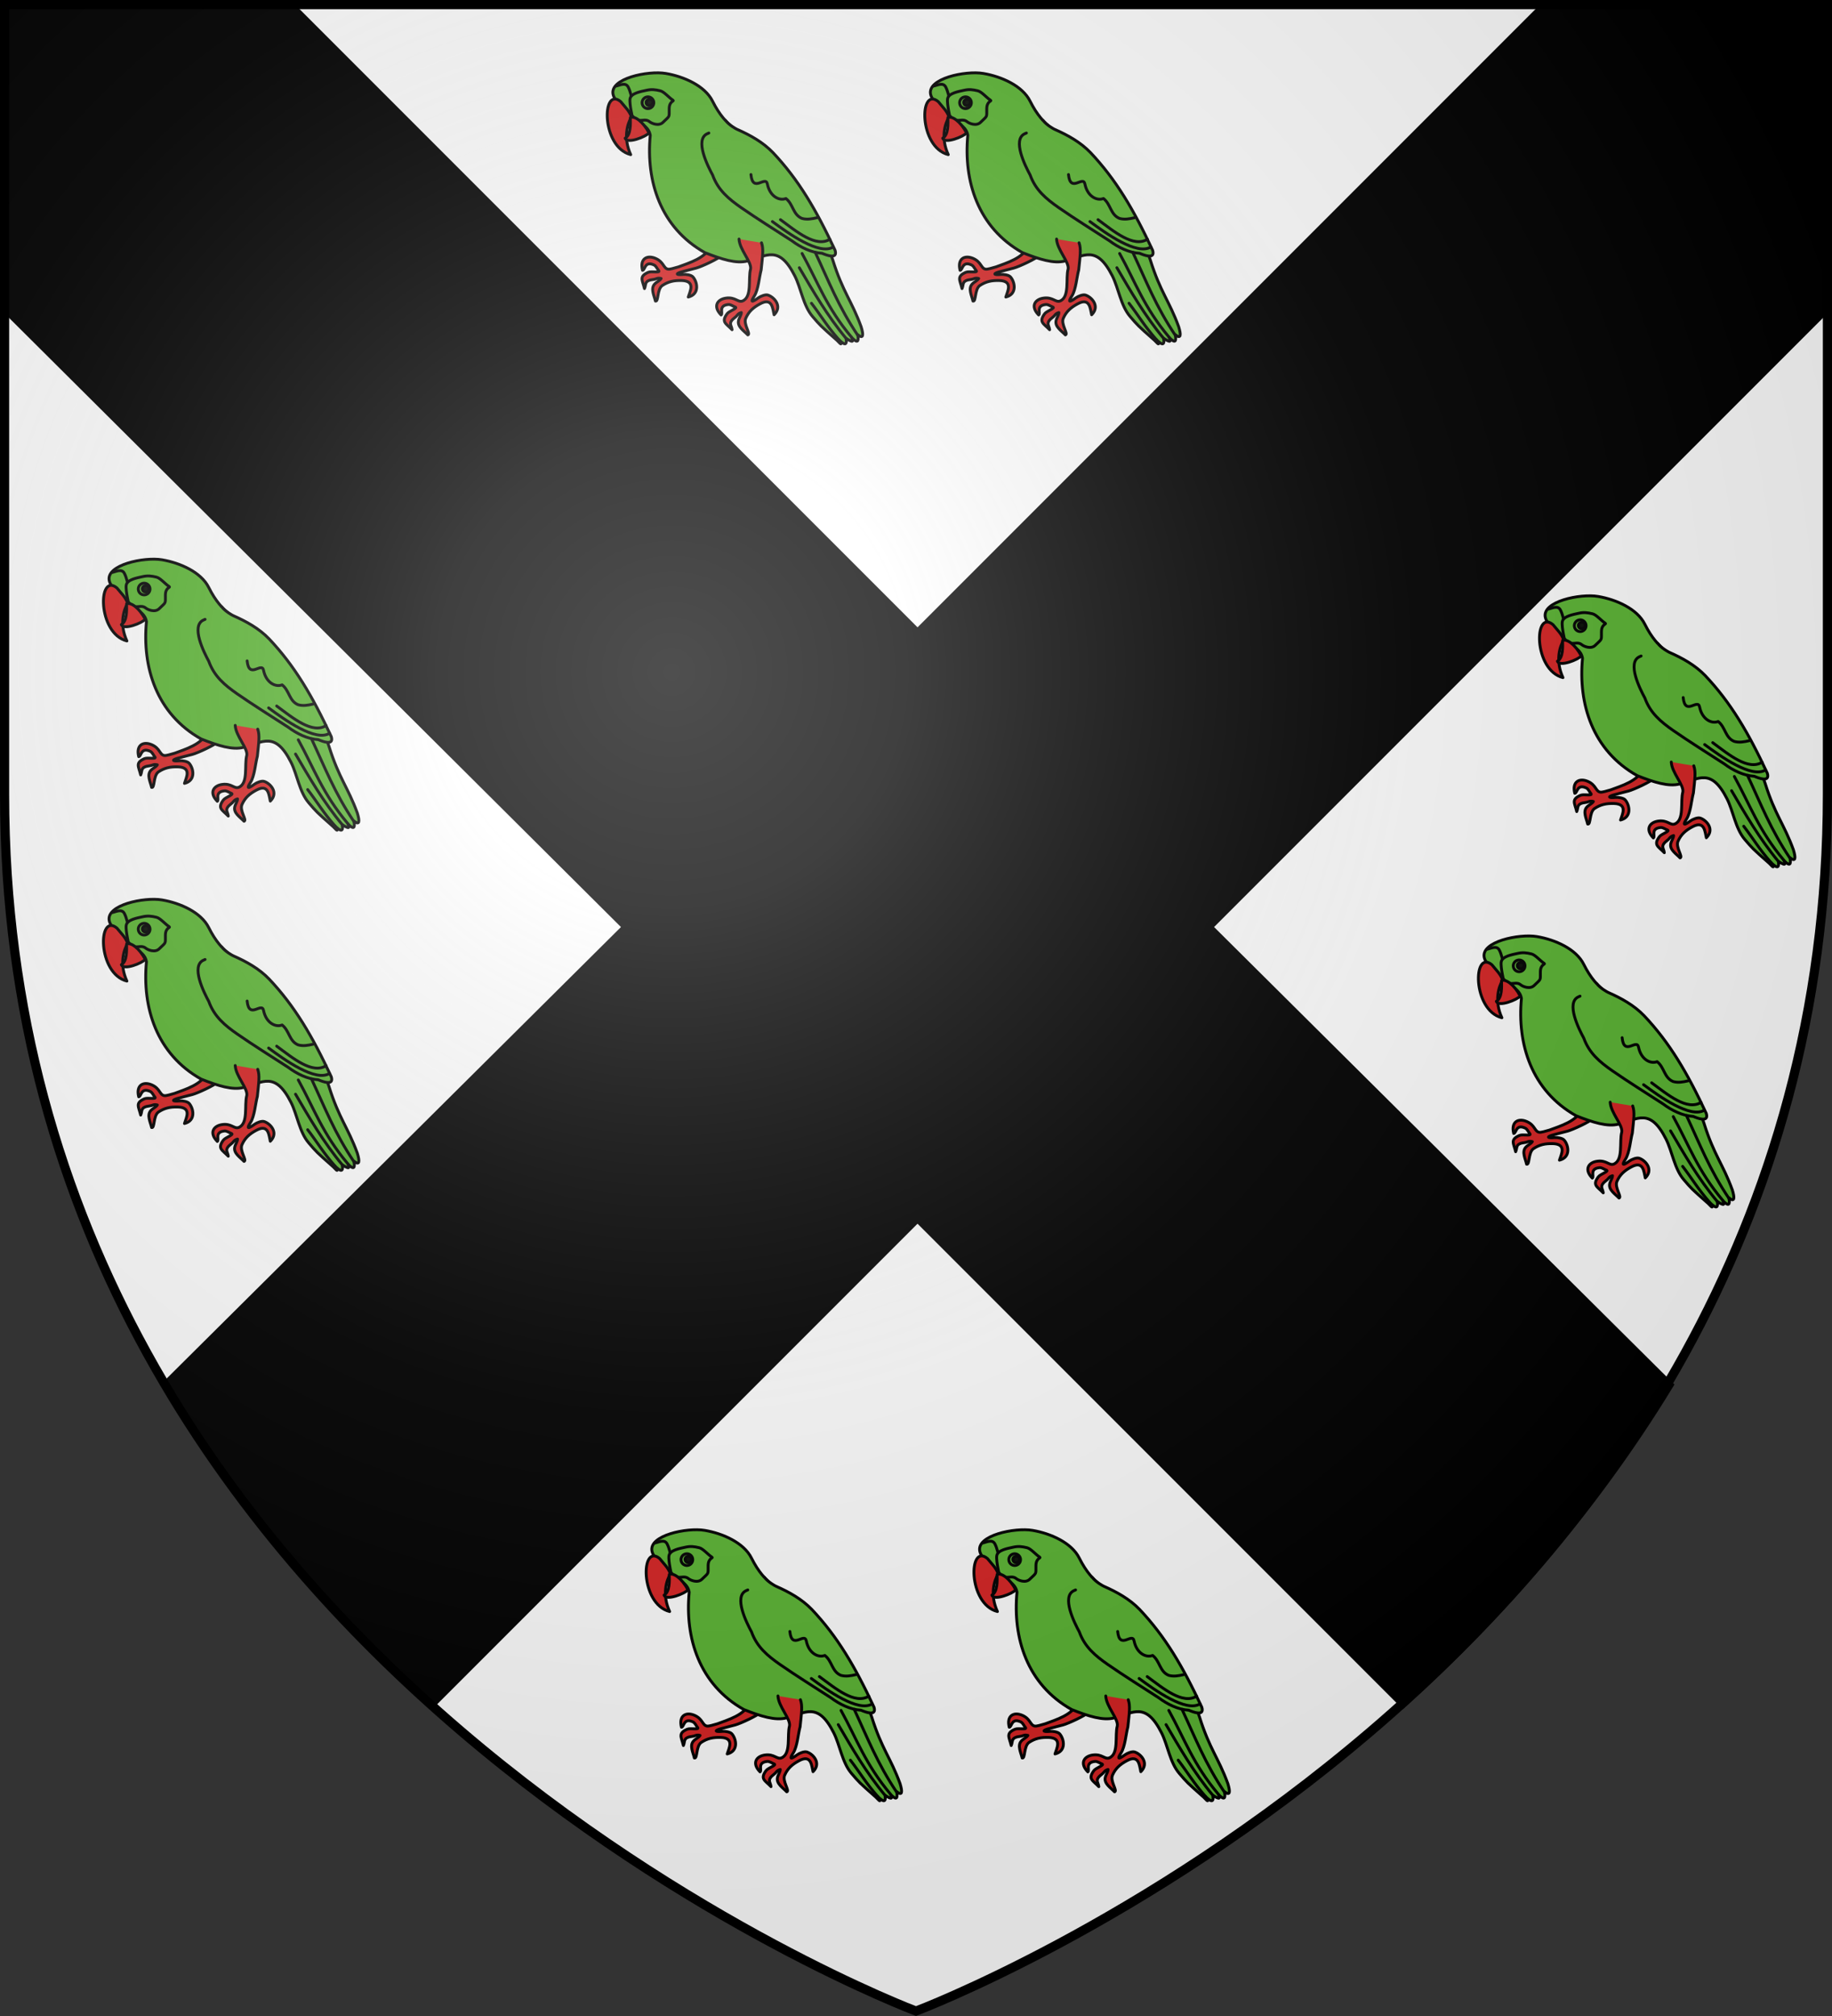
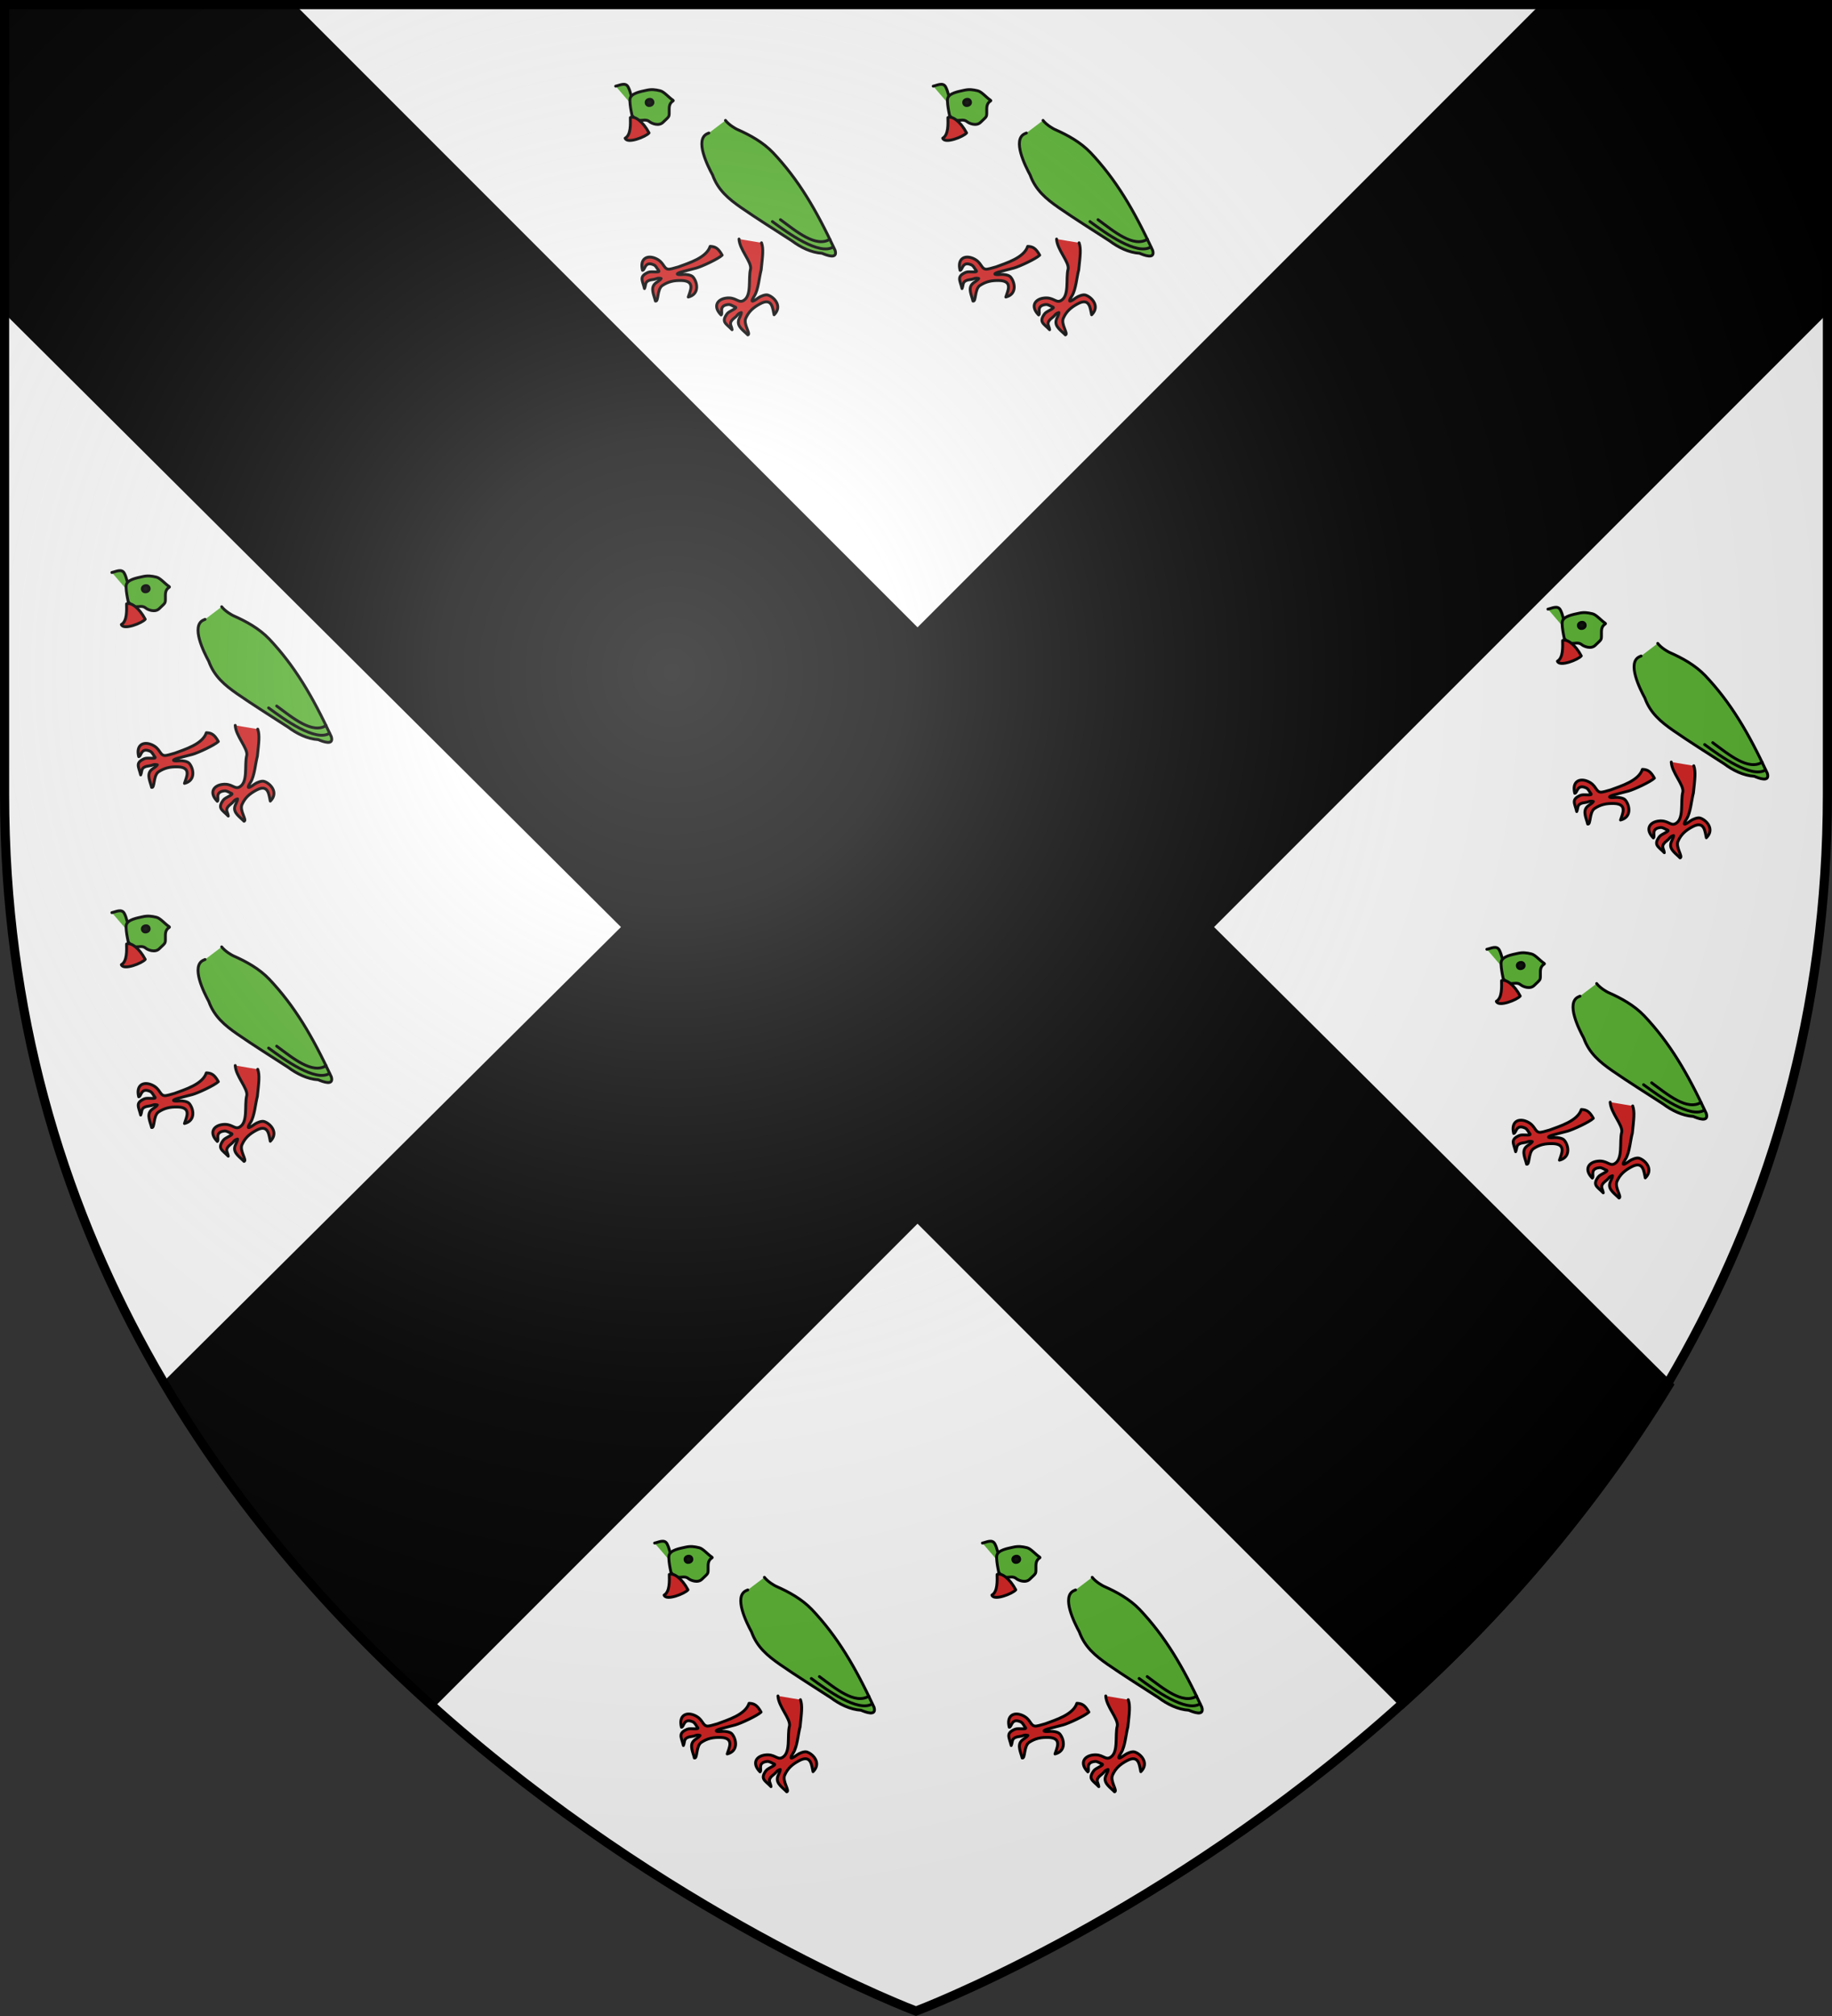
<svg xmlns="http://www.w3.org/2000/svg" xmlns:xlink="http://www.w3.org/1999/xlink" height="660" viewBox="-300 -300 600 660" width="600">
  <rect x="-300" y="-300" width="600" height="660" fill="#333333" stroke="none" />
  <defs>
    <radialGradient id="c" cx="-80" cy="-80" gradientUnits="userSpaceOnUse" r="405">
      <stop offset="0" stop-color="#fff" stop-opacity=".31" />
      <stop offset=".19" stop-color="#fff" stop-opacity=".25" />
      <stop offset=".6" stop-color="#6b6b6b" stop-opacity=".125" />
      <stop offset="1" stop-opacity=".125" />
    </radialGradient>
    <path id="a" d="M-298.5-298.5h597V-40C298.5 246.2 0 358.39 0 358.39S-298.5 246.2-298.5-40z" />
  </defs>
  <use fill="#fff" height="100%" width="100%" xlink:href="#a" />
  <path d="M-298.5-298.5v99l204 203-151 150c25 41 55 76 87 104l159-159 159 159c31-28 62-63 87-104l-151-150 203-203v-99h-92L.5-92.5l-206-206z" stroke="#000" stroke-width="3" />
  <g id="b" fill="#5ab532" stroke="#000" stroke-linecap="round" stroke-linejoin="round" stroke-width="2.474" transform="matrix(-.37 .087 .087 .37 221.156 -435.115)">
    <path d="M869.012 378.84c5.387 8.89 21.31 9.75 30.585 10.944 3.69.119 7.751.575 9.418-.239 3.535-1.727 1.96-6.679 7.979-11.265 6.449-4.915 13.654-3.119 13.469 7.295-2.288.435-3.62-7.747-10.663-2.245-1.648 1.288-1.87 3.742-2.806 5.612-1.341 2.683 6.027-1.087 8.98-.56 8.917 1.588 6.453 5.41 6.453 12.907-2.475-3.09-.947-6.9-9.54-5.893-2.385.28-3.441-.859-6.442.716 1.54 1.598 4.515 1.927 6.722 3.493 4.241 3.01 2.526 9.393 2.526 14.31-2.552 1.383-3.473-9.235-8.643-11.622-6.077-2.286-11.113-2.095-17.453-.443-11.847 3.215-4.717 10.8-2.245 15.152-10.493-.131-10.569-11.055-7.857-15.994 1.09-1.984 5.37-3.63 7.577-3.928 6.694-.902 6.54-2.43-.281-2.526-2.616-.038-9.16-.28-11.785-.28-4.788-.158-20.406-3.323-24.319-5.699 1.923-6.774 4.16-8.567 8.325-9.734z" style="fill:#d72222;fill-rule:evenodd;stroke:#000;stroke-width:2.474;stroke-linecap:round;stroke-linejoin:round" />
-     <path d="M874.656 383.026c32.556-29.897 35.275-71.877 22.696-109.129-.749-12.841 16.096-14.804 15.714-27.498 5.226-5.815 7.404-10.432 7.402-14.04-.007-14.207-34.037-13.276-48.353-7.25-14.728 6.199-30.344 18.13-33.72 32.352-6.214 26.174-17.93 31.327-31.15 46.675-7.699 11.092-17.192 27.056-21.368 44.322-3.875 16.023-9.24 31.91-11.985 43.84-1.639 7.123-4.516 14.896-5.054 22.179-2.153 29.174-7.806 37.75-10.631 61.519-.498 7.545.567 10.99 4.442 5.996.253 6.394 2.048 7.245 5.628 1.159-.814 3.611-.294 5.109 4.82-.39.58 7.363 3.482 4.268 6.433-.505-1.396 4.265-1.86 6.51 1.634.34 11.386-16.063 10.917-15.427 15.792-24.816 5.674-10.925 4.072-25.96 6.86-37.484 7.13-29.47 19.85-22.308 36.746-21.838 9.934.276 21.226-6.464 34.094-15.432z" style="fill:#5ab532;fill-rule:evenodd;stroke:#000;stroke-width:2.474;stroke-linecap:round;stroke-linejoin:round" />
    <path d="M843.344 378.388c1.652 9.04-6.179 21.63-3.803 27.366 4.11 7.405 3.98 24.131 13.294 25.292 3.922.305 5.077-4.761 12.59-5.662 8.05-.965 13.349 4.238 7.907 13.12-2.192-.786.81-8.513-8.05-7.344-2.074.274-3.51 2.276-5.265 3.414-2.516 1.631 5.745 2.12 8.023 4.07 6.88 5.893 2.817 7.938-.985 14.398-.565-3.918 2.684-6.426-5.233-9.918-2.197-.968-2.53-2.485-5.915-2.65.517 2.159 2.914 3.95 4.022 6.42 2.128 4.745-2.588 9.376-5.082 13.614-2.9-.102 1.887-9.863-1.553-14.4-3.9-5.144-8.483-7.536-14.817-9.234-11.831-3.273-9.543 6.915-9.62 11.92-8.976-5.435-3.501-14.888 1.341-17.77 1.946-1.157 6.469-.405 8.522.458 6.227 2.618 7.961 2.405 3.039-2.319-4.701-4.51-7.928-15.152-10.892-20.53-3.95-11.4-6.266-17.05-5.656-22.67" style="fill:#d72222;fill-rule:evenodd;stroke:#000;stroke-width:2.474;stroke-linecap:round;stroke-linejoin:round" />
    <path d="M916.667 225.873c-3.386.137-9.123-1.606-10.318 3.175-1.038 4.153-.793 8.886-.793 13.492v4.762" style="fill:#5ab532;fill-rule:evenodd;stroke:#000;stroke-width:2.474;stroke-linecap:round;stroke-linejoin:round" />
    <path d="M908.73 253.65c0 4.792.192-9.836-1.587-14.285-1.887-4.718-11.077-3.968-15.08-3.968-4.951 0-7.893 1.169-11.904 3.174-3.067 1.534-6.058 7.646-8.73 10.318-1.317 1.316 3.138-.147 4.761 6.35 1.933 7.73.437 5.817 7.937 10.317 4.355 2.613 9.78-1.4 11.111-3.175 2.182-2.909 5.257-2.306 8.73-3.175 3.17-.792 2.808-2.299 4.762-5.555z" style="fill:#5ab532;fill-rule:evenodd;stroke:#000;stroke-width:2.474;stroke-linecap:round;stroke-linejoin:round" />
-     <path d="M917.555 286.244c23.396-12.103 10.881-63.548-2.085-46.388-2.458 5.252-5.422 9.344-5.98 14.988 4.563 4.493 11.275 15.75 8.065 31.4z" style="fill:#d72222;fill-rule:evenodd;stroke:#000;stroke-width:2.474;stroke-linecap:round;stroke-linejoin:round" />
    <path d="M897.913 271.652c3.122 2.542 20.617 5.156 21.045-.28-5.6-1.654-7.288-11.074-8.418-16.275-3.882-.822-9.833 5.743-12.627 16.555z" style="fill:#d72222;fill-rule:evenodd;stroke:#000;stroke-width:2.474;stroke-linecap:round;stroke-linejoin:round" />
-     <circle cx="892.863" cy="246.118" r="5.051" />
    <path d="m847.749 283.54.699.136.758.134h0c11.91 2.322 6.01 27.182 3.675 35.653-1.548 13.701-8.714 23.191-17.424 32.907-11.72 13.003-23.958 25.239-36.199 38.016-5.87 7.037-13.825 13.66-22.741 16.325-3.34 2.415-12.052 8.56-11.538.095 7.886-37.95 16.813-66.612 32.903-94.294 6.37-10.679 15.582-19.065 25.438-26.464.614-.46 5.834-4.998 7.993-9.81" style="fill:#5ab532;fill-rule:evenodd;stroke:#000;stroke-width:2.474;stroke-linecap:round;stroke-linejoin:round" />
-     <path d="M820.635 326.667c2.155 16.234-12.153 3.346-11.905 11.11.357 11.15-6.838 16.778-12.698 15.874-5.038 6.14-2.66 14.905-9.524 19.841-3.886 2.175-8.352 2.381-12.698 2.381" style="fill:#5ab532;fill-rule:evenodd;stroke:#000;stroke-width:2.474;stroke-linecap:round;stroke-linejoin:round" />
    <path d="M811.905 370.317c-11.2 13.216-32.588 37.74-46.032 33.334" fill="none" />
-     <path d="M782.023 404.659c-5.546 26.448-8.67 49.86-19.443 78.22M793.296 402.927c-7.716 27.562-9.673 49.61-25.042 80.089M798.413 414.315c-6.993 22.503-13.775 45.427-25.397 68.7M795.238 446.508c-5.501 12.17-8.368 21.97-15.708 35.748" style="fill:#5ab532;fill-rule:evenodd;stroke:#000;stroke-width:2.474;stroke-linecap:round;stroke-linejoin:round" />
    <path d="M804.762 370.317c-11.2 13.216-24.132 30.586-37.576 26.18" fill="none" />
    <circle cx="892.863" cy="246.118" r="5.051" style="fill:#000;fill-opacity:.923;stroke:#000;stroke-width:4.442;stroke-linecap:round;stroke-linejoin:round" transform="matrix(.577 0 0 .538 376.278 113.772)" />
  </g>
  <use height="100%" transform="translate(104)" width="100%" xlink:href="#b" />
  <use height="100%" transform="translate(-165 159.214)" width="100%" xlink:href="#b" />
  <use height="100%" transform="translate(-165 270.571)" width="100%" xlink:href="#b" />
  <use height="100%" transform="translate(12.75 476.964)" width="100%" xlink:href="#b" />
  <use height="100%" transform="translate(120.107 476.964)" width="100%" xlink:href="#b" />
  <use height="100%" transform="translate(305.322 171.214)" width="100%" xlink:href="#b" />
  <use height="100%" transform="translate(285.321 282.571)" width="100%" xlink:href="#b" />
  <use fill="url(#c)" xlink:href="#a" />
  <use fill="none" stroke="#000" stroke-width="3" xlink:href="#a" />
</svg>